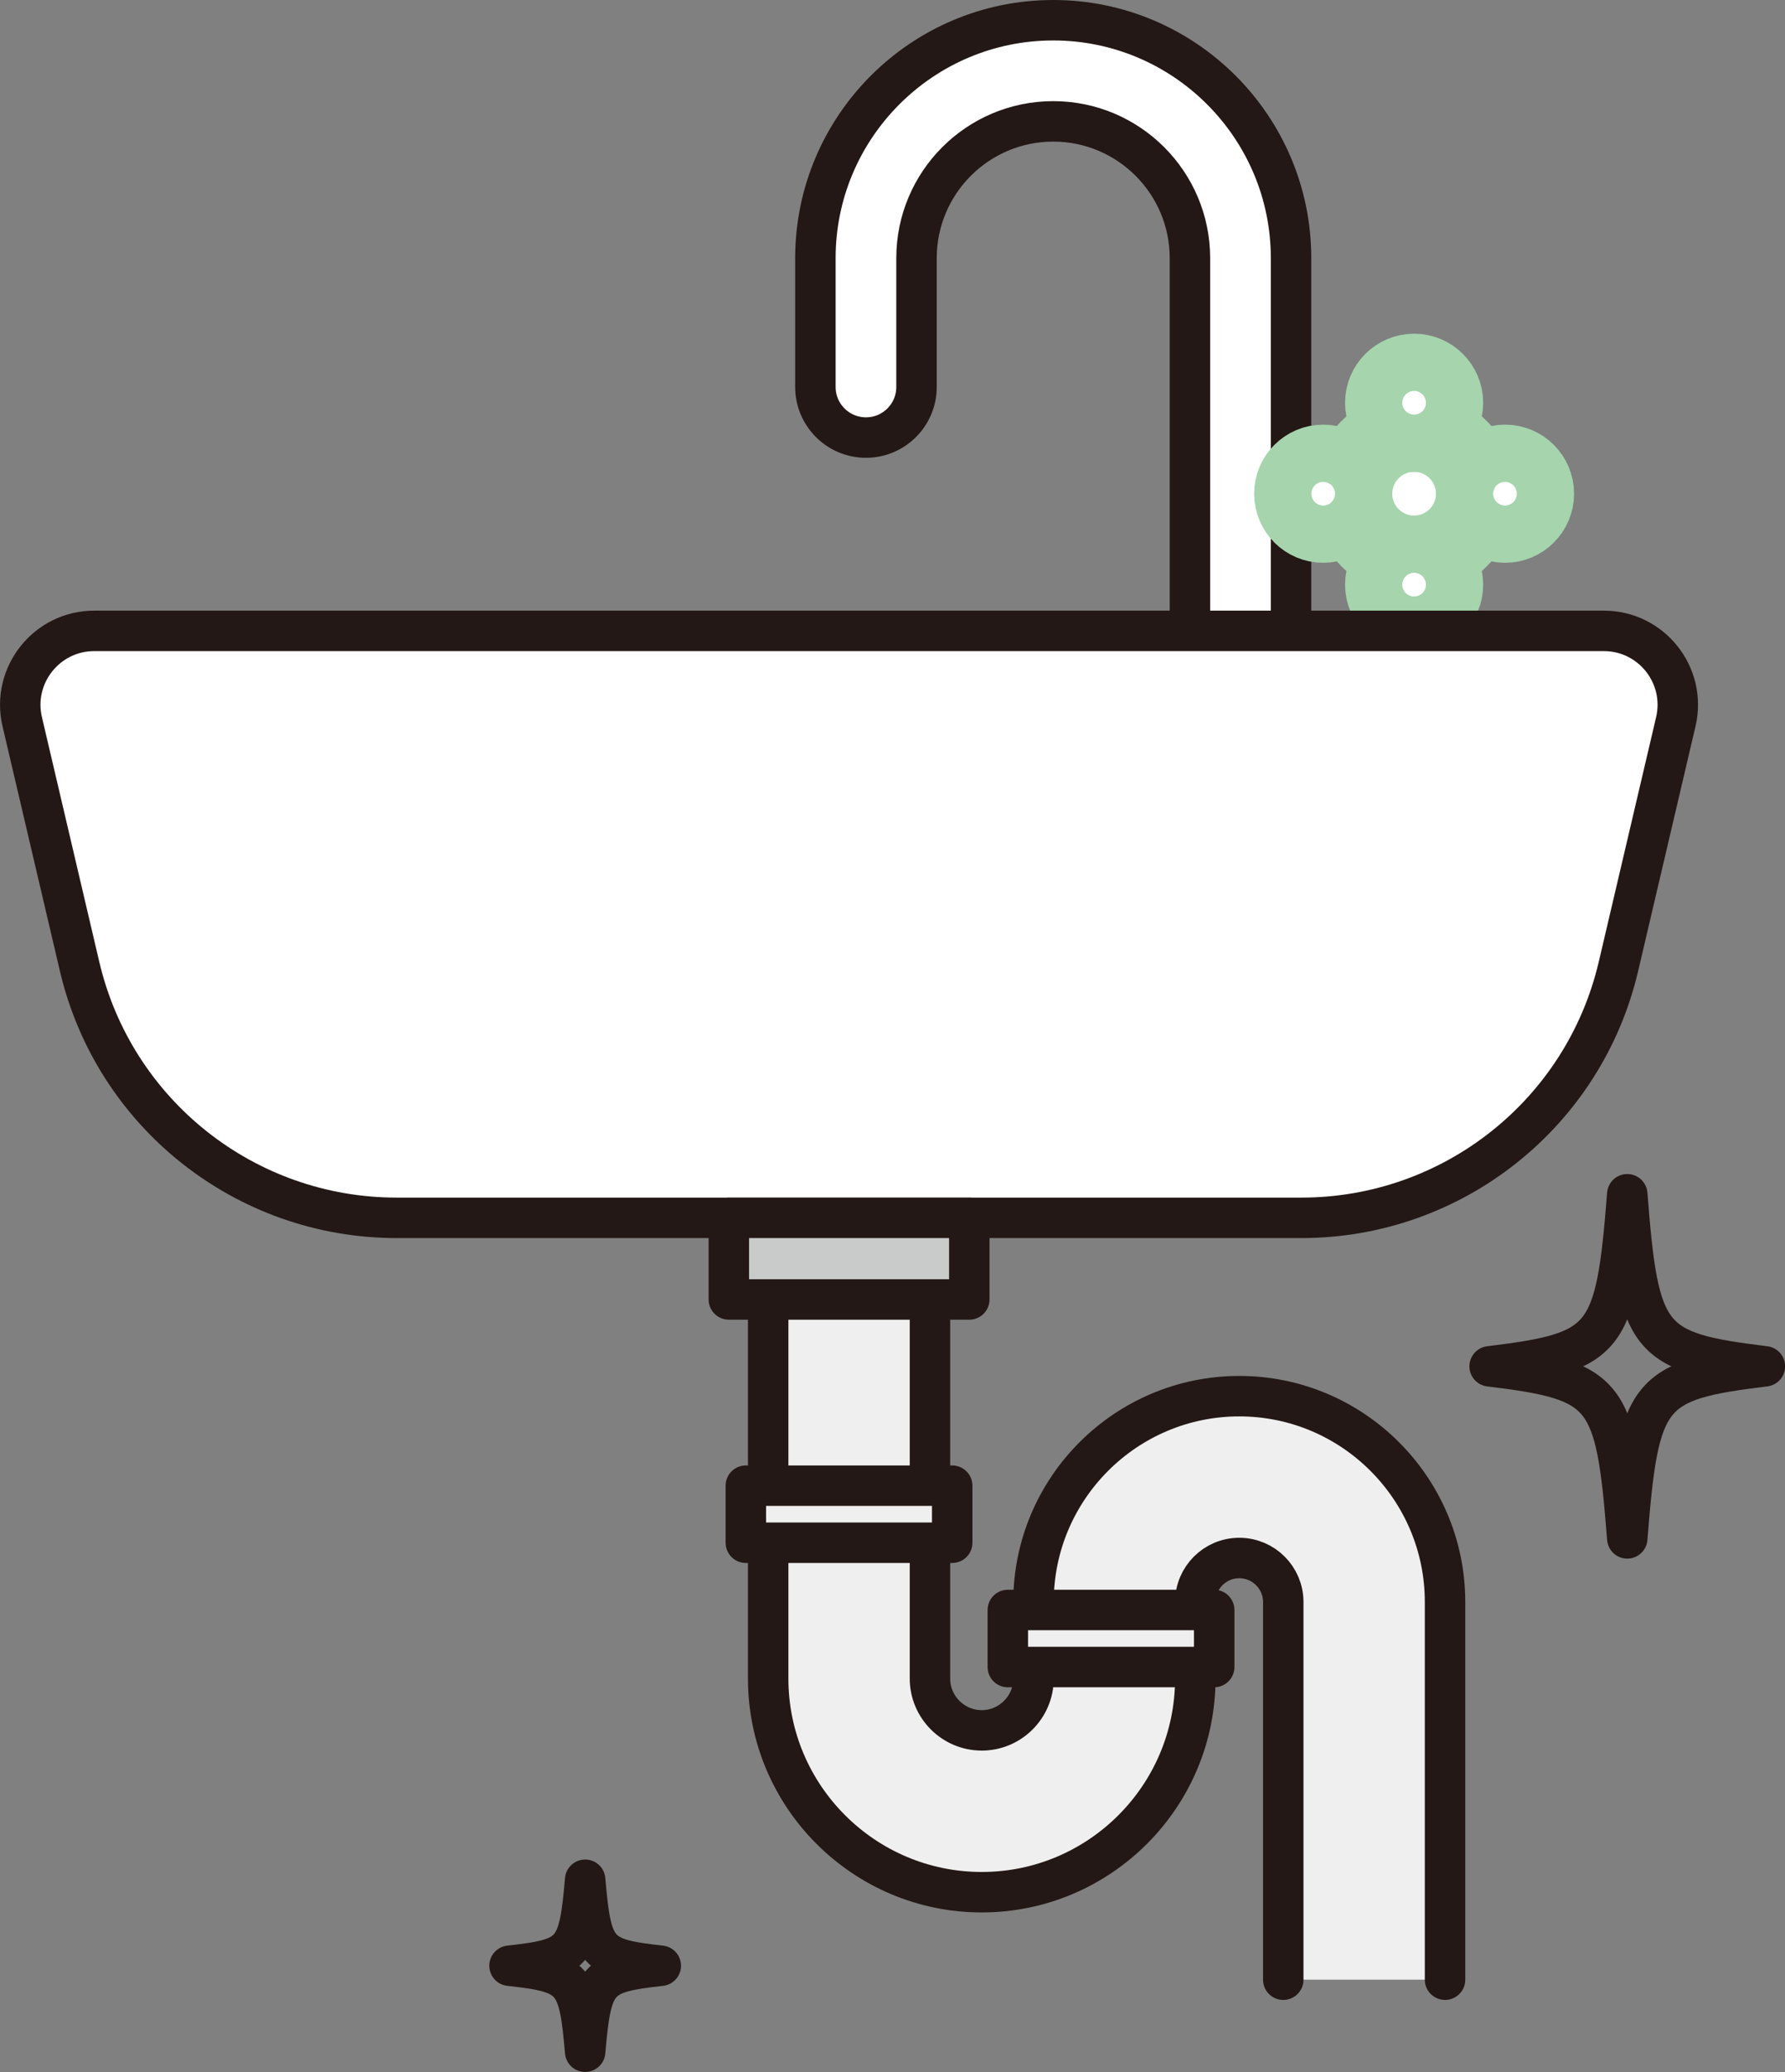
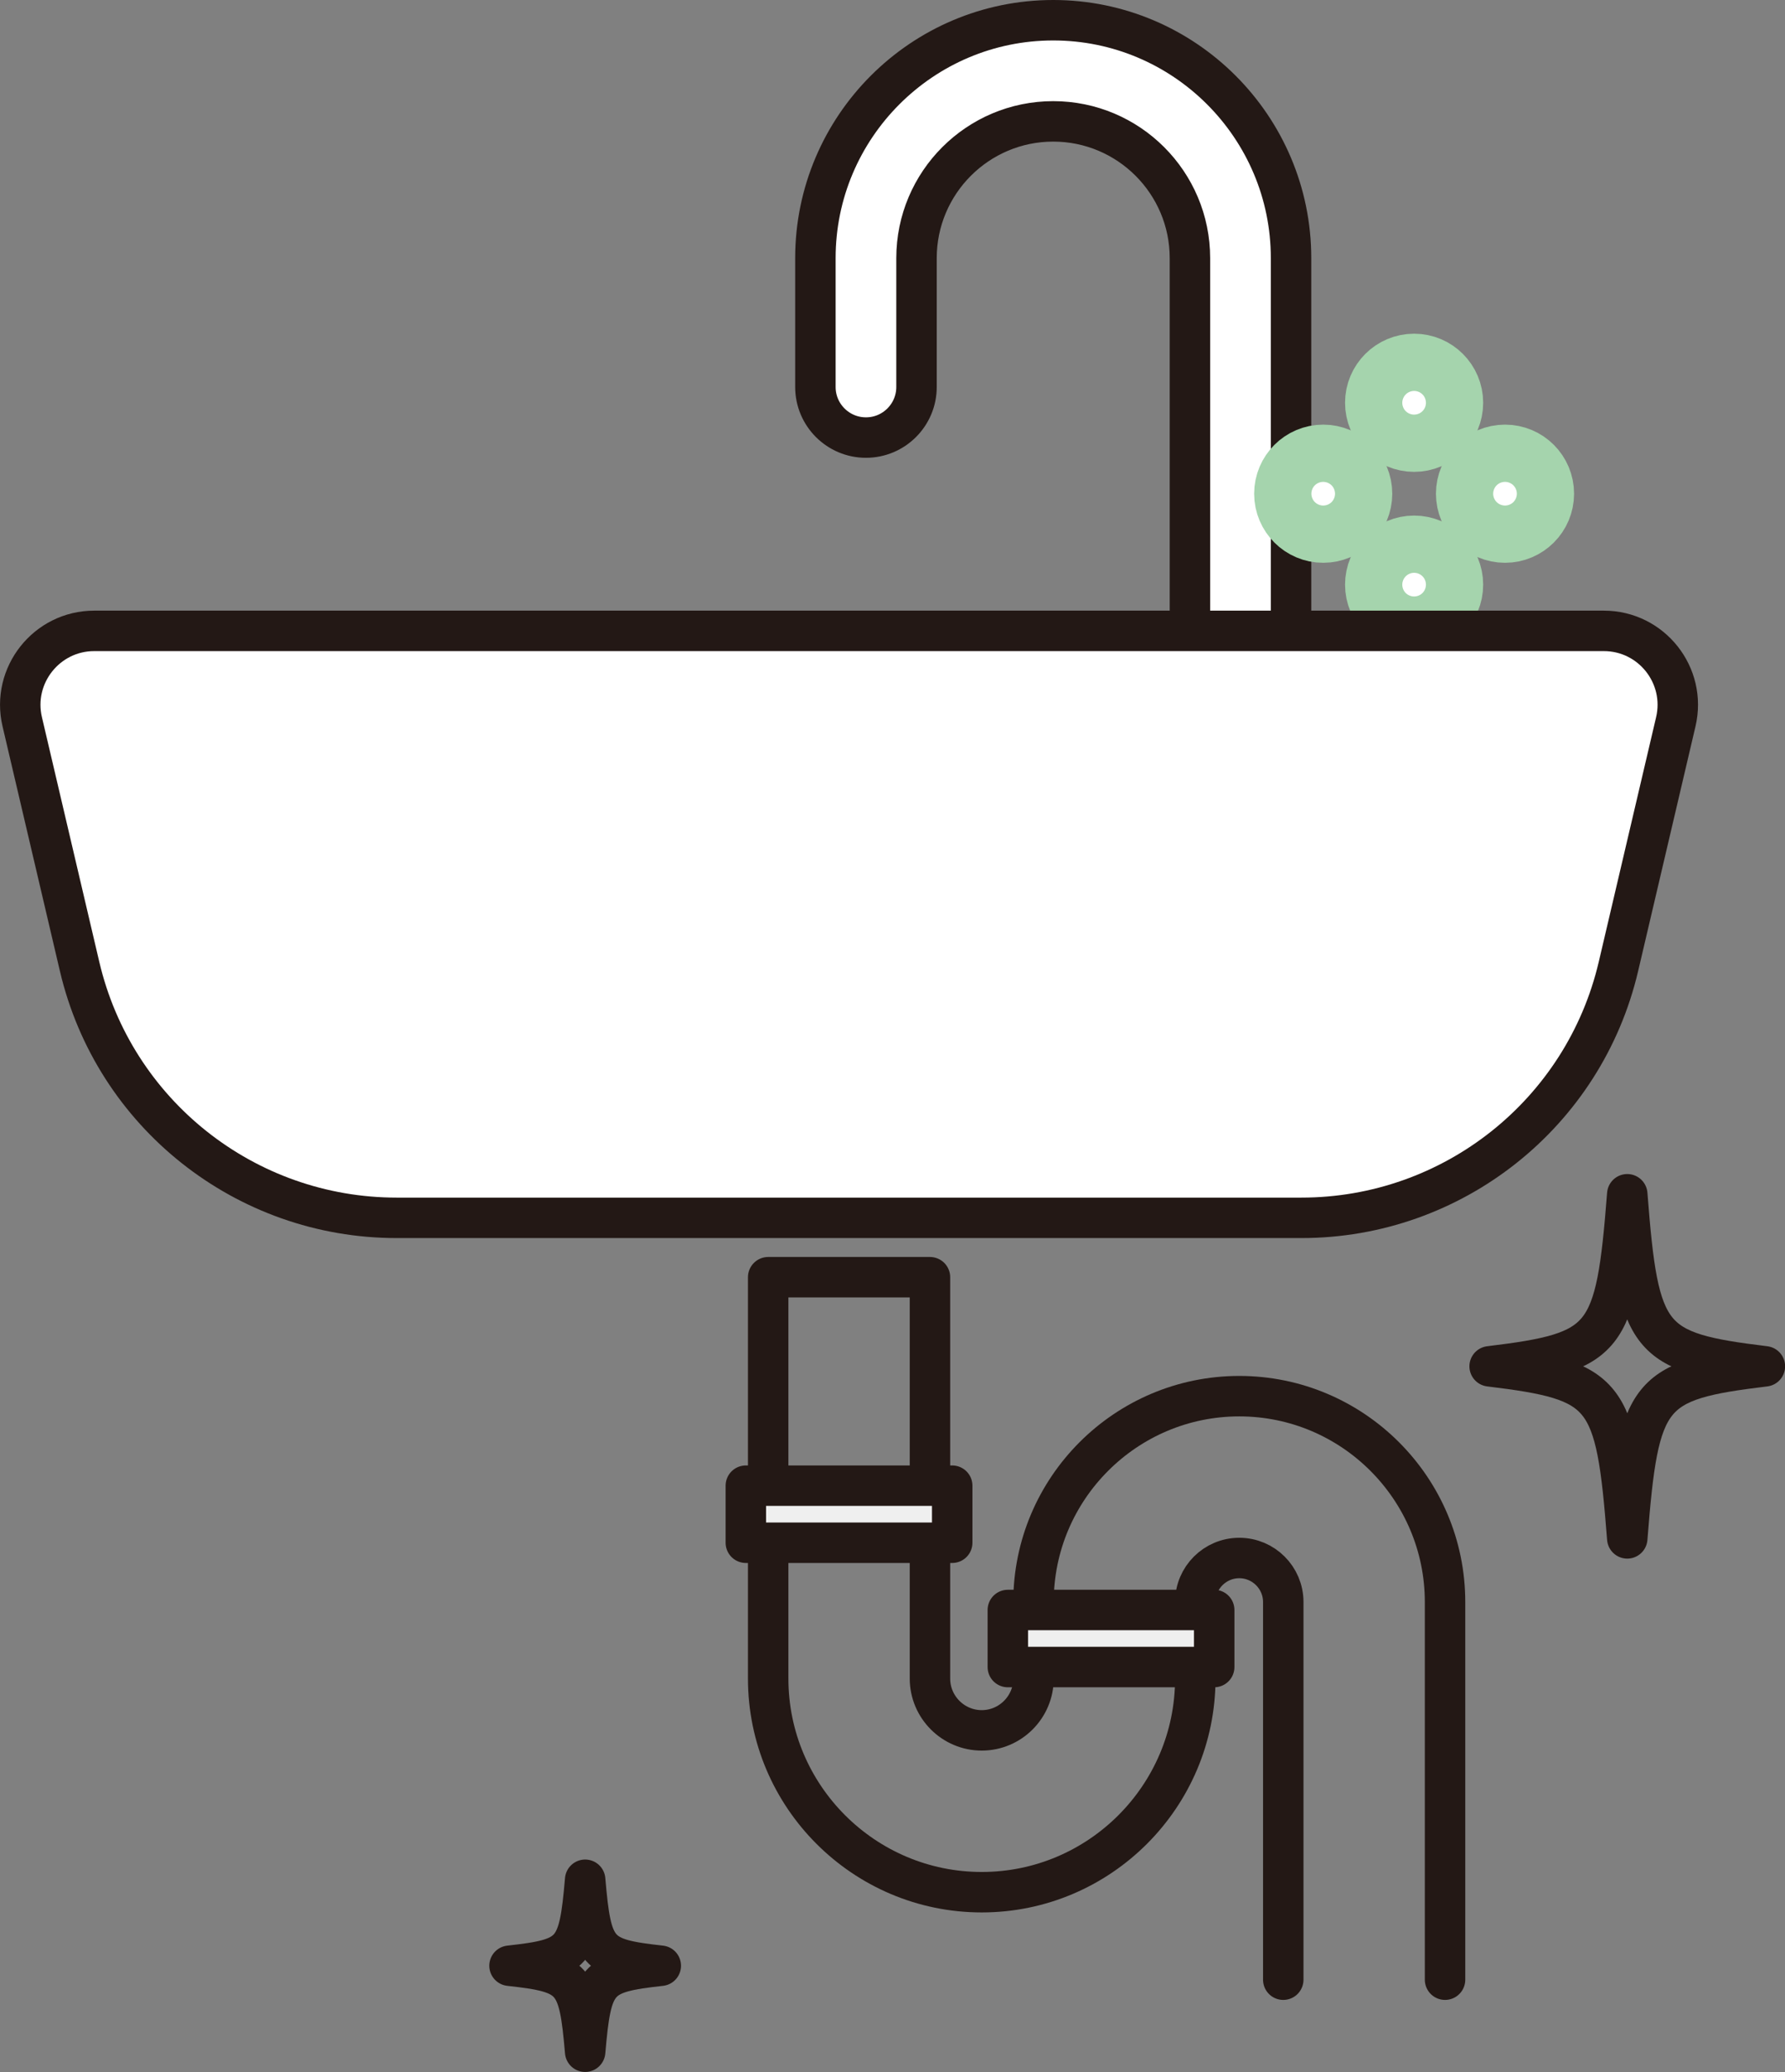
<svg xmlns="http://www.w3.org/2000/svg" id="_レイヤー_2" data-name="レイヤー 2" viewBox="0 0 176.53 204.85">
  <rect x="0" y="0" width="176.53" height="204.85" fill="#808080" stroke="none" />
  <defs>
    <style>
      .cls-1, .cls-2 {
        fill: #efefef;
      }

      .cls-3 {
        stroke: #a5d4ad;
        stroke-width: 8px;
      }

      .cls-3, .cls-4 {
        fill: #fff;
      }

      .cls-3, .cls-4, .cls-5, .cls-6, .cls-2 {
        stroke-linecap: round;
        stroke-linejoin: round;
      }

      .cls-4, .cls-5, .cls-6, .cls-2 {
        stroke: #231815;
        stroke-width: 4px;
      }

      .cls-5 {
        fill: none;
      }

      .cls-6 {
        fill: #c9caca;
      }
    </style>
  </defs>
  <g id="_レイヤー_1-2" data-name="レイヤー 1">
    <g>
      <path class="cls-4" d="M122.68,67.56c-2.76,0-5-2.24-5-5V25.52c0-7.46-6.06-13.52-13.52-13.52s-13.52,6.06-13.52,13.52v12.74c0,2.76-2.24,5-5,5s-5-2.24-5-5v-12.74c0-12.97,10.55-23.52,23.52-23.52s23.52,10.55,23.52,23.52v37.04c0,2.76-2.24,5-5,5Z" />
      <g>
-         <path class="cls-3" d="M133.69,48.81c0-3.4,2.76-6.16,6.16-6.16s6.16,2.76,6.16,6.16-2.76,6.16-6.16,6.16-6.16-2.76-6.16-6.16Z" />
        <path class="cls-3" d="M142.68,39.82c0,1.57-1.27,2.83-2.83,2.83s-2.83-1.27-2.83-2.83,1.27-2.83,2.83-2.83,2.83,1.27,2.83,2.83Z" />
        <path class="cls-3" d="M142.68,57.8c0,1.57-1.27,2.83-2.83,2.83s-2.83-1.27-2.83-2.83,1.27-2.83,2.83-2.83,2.83,1.27,2.83,2.83Z" />
        <path class="cls-3" d="M130.86,45.98c1.57,0,2.83,1.27,2.83,2.83s-1.27,2.83-2.83,2.83-2.83-1.27-2.83-2.83,1.27-2.83,2.83-2.83Z" />
        <path class="cls-3" d="M148.84,45.98c1.57,0,2.83,1.27,2.83,2.83s-1.27,2.83-2.83,2.83-2.83-1.27-2.83-2.83,1.27-2.83,2.83-2.83Z" />
      </g>
      <path class="cls-5" d="M147.32,135.08c11.57-1.4,12.48-2.54,13.61-17.01,1.12,14.47,2.03,15.6,13.61,17.01-11.57,1.4-12.48,2.54-13.61,17.01-1.12-14.47-2.03-15.6-13.61-17.01Z" />
      <path class="cls-5" d="M50.39,194.34c6.36-.7,6.86-1.27,7.48-8.5.62,7.23,1.12,7.8,7.48,8.5-6.36.7-6.86,1.27-7.48,8.5-.62-7.23-1.12-7.8-7.48-8.5Z" />
      <path class="cls-4" d="M128.7,120.4H39.23c-14.96,0-27.95-10.3-31.36-24.86l-5.67-24.18c-1.08-4.59,2.41-8.99,7.12-8.99h149.29c4.72,0,8.2,4.4,7.12,8.99l-5.67,24.18c-3.41,14.56-16.4,24.86-31.36,24.86Z" />
-       <path class="cls-1" d="M142.91,195.72h-16v-37.34c0-2.4-1.95-4.35-4.35-4.35s-4.35,1.95-4.35,4.35v7.57c0,11.65-9.48,21.12-21.12,21.12s-21.12-9.47-21.12-21.12v-39.68h16v39.68c0,2.82,2.3,5.12,5.12,5.12s5.12-2.3,5.12-5.12v-7.57c0-11.22,9.13-20.35,20.35-20.35s20.35,9.13,20.35,20.35v37.34Z" />
      <path class="cls-5" d="M126.91,195.72v-37.34c0-2.4-1.95-4.35-4.35-4.35s-4.35,1.95-4.35,4.35v7.57c0,11.65-9.48,21.12-21.12,21.12s-21.12-9.47-21.12-21.12v-39.68h16v39.68c0,2.82,2.3,5.12,5.12,5.12s5.12-2.3,5.12-5.12v-7.57c0-11.22,9.13-20.35,20.35-20.35s20.35,9.13,20.35,20.35v37.34" />
-       <rect class="cls-6" x="72.08" y="120.4" width="23.78" height="8.07" />
      <rect class="cls-2" x="73.76" y="146.88" width="20.41" height="5.64" />
      <rect class="cls-2" x="99.67" y="159.17" width="20.41" height="5.64" />
    </g>
  </g>
</svg>